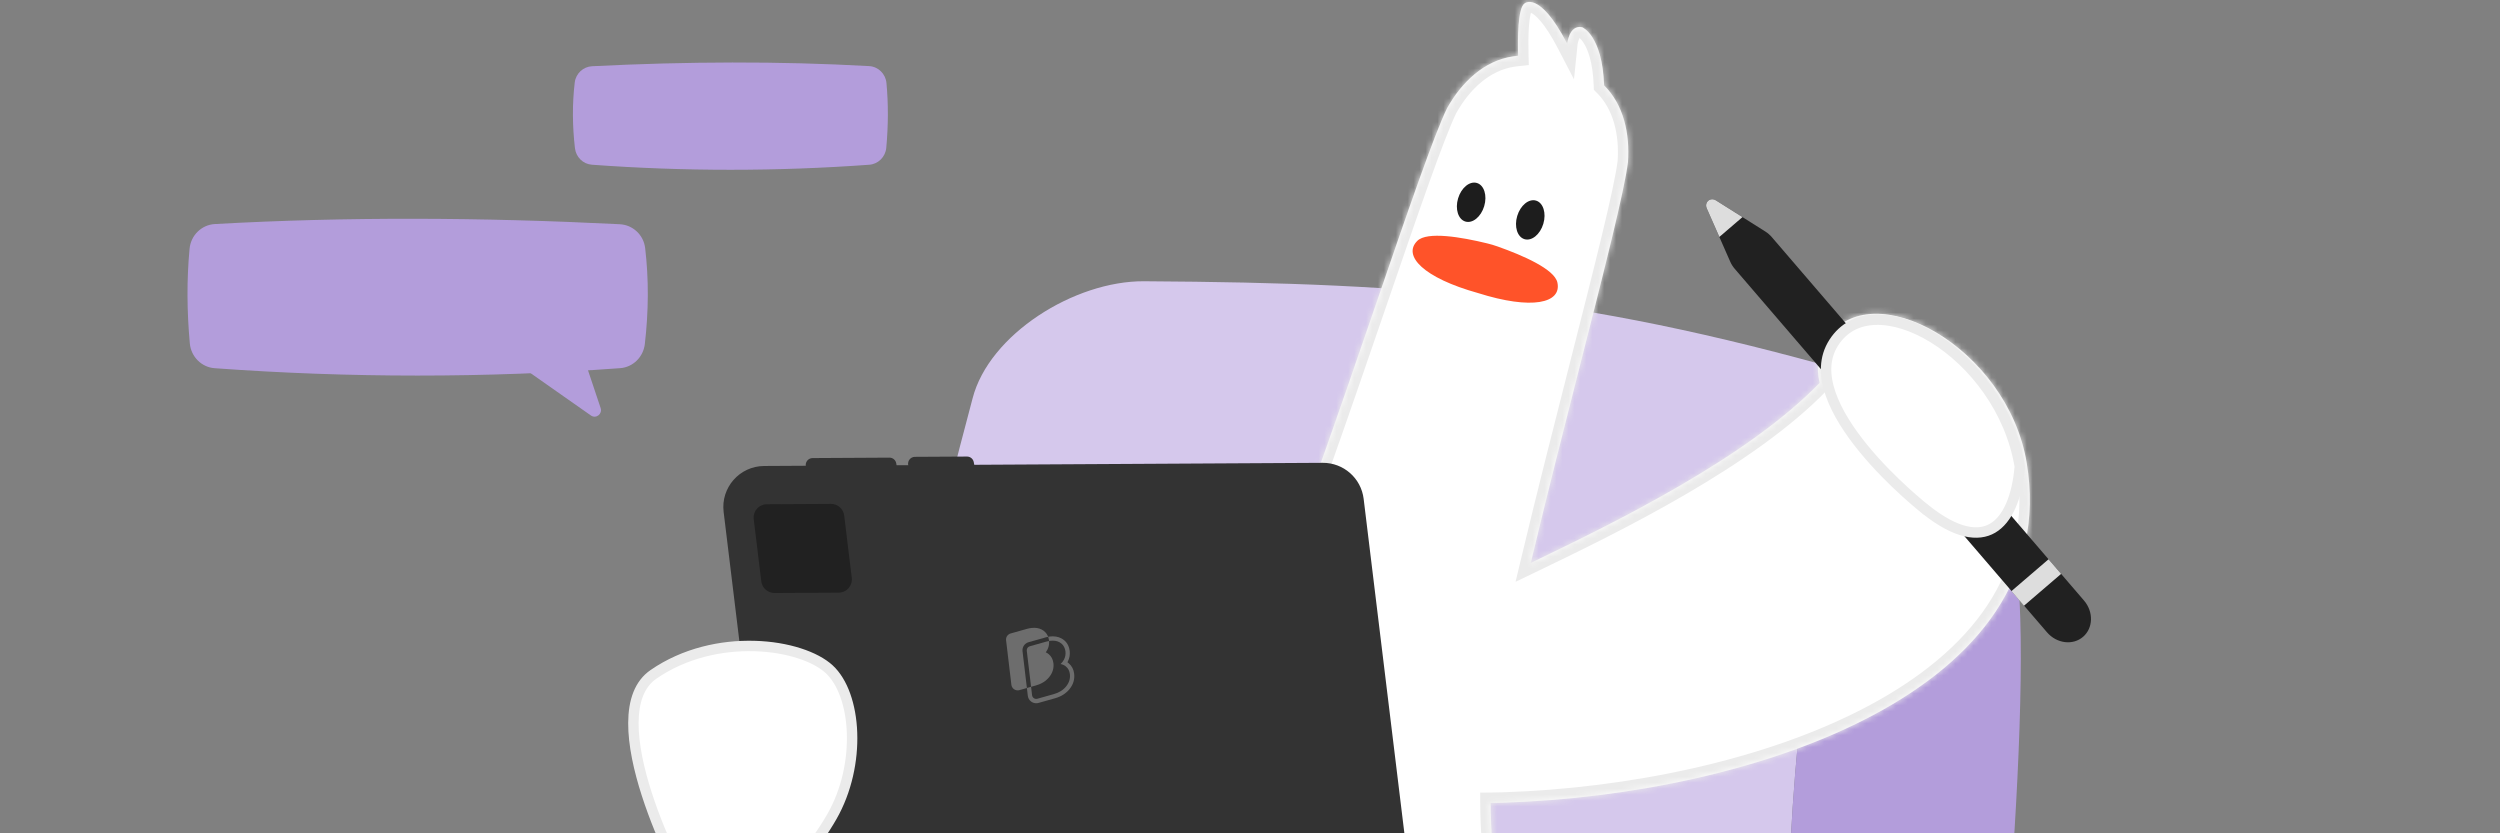
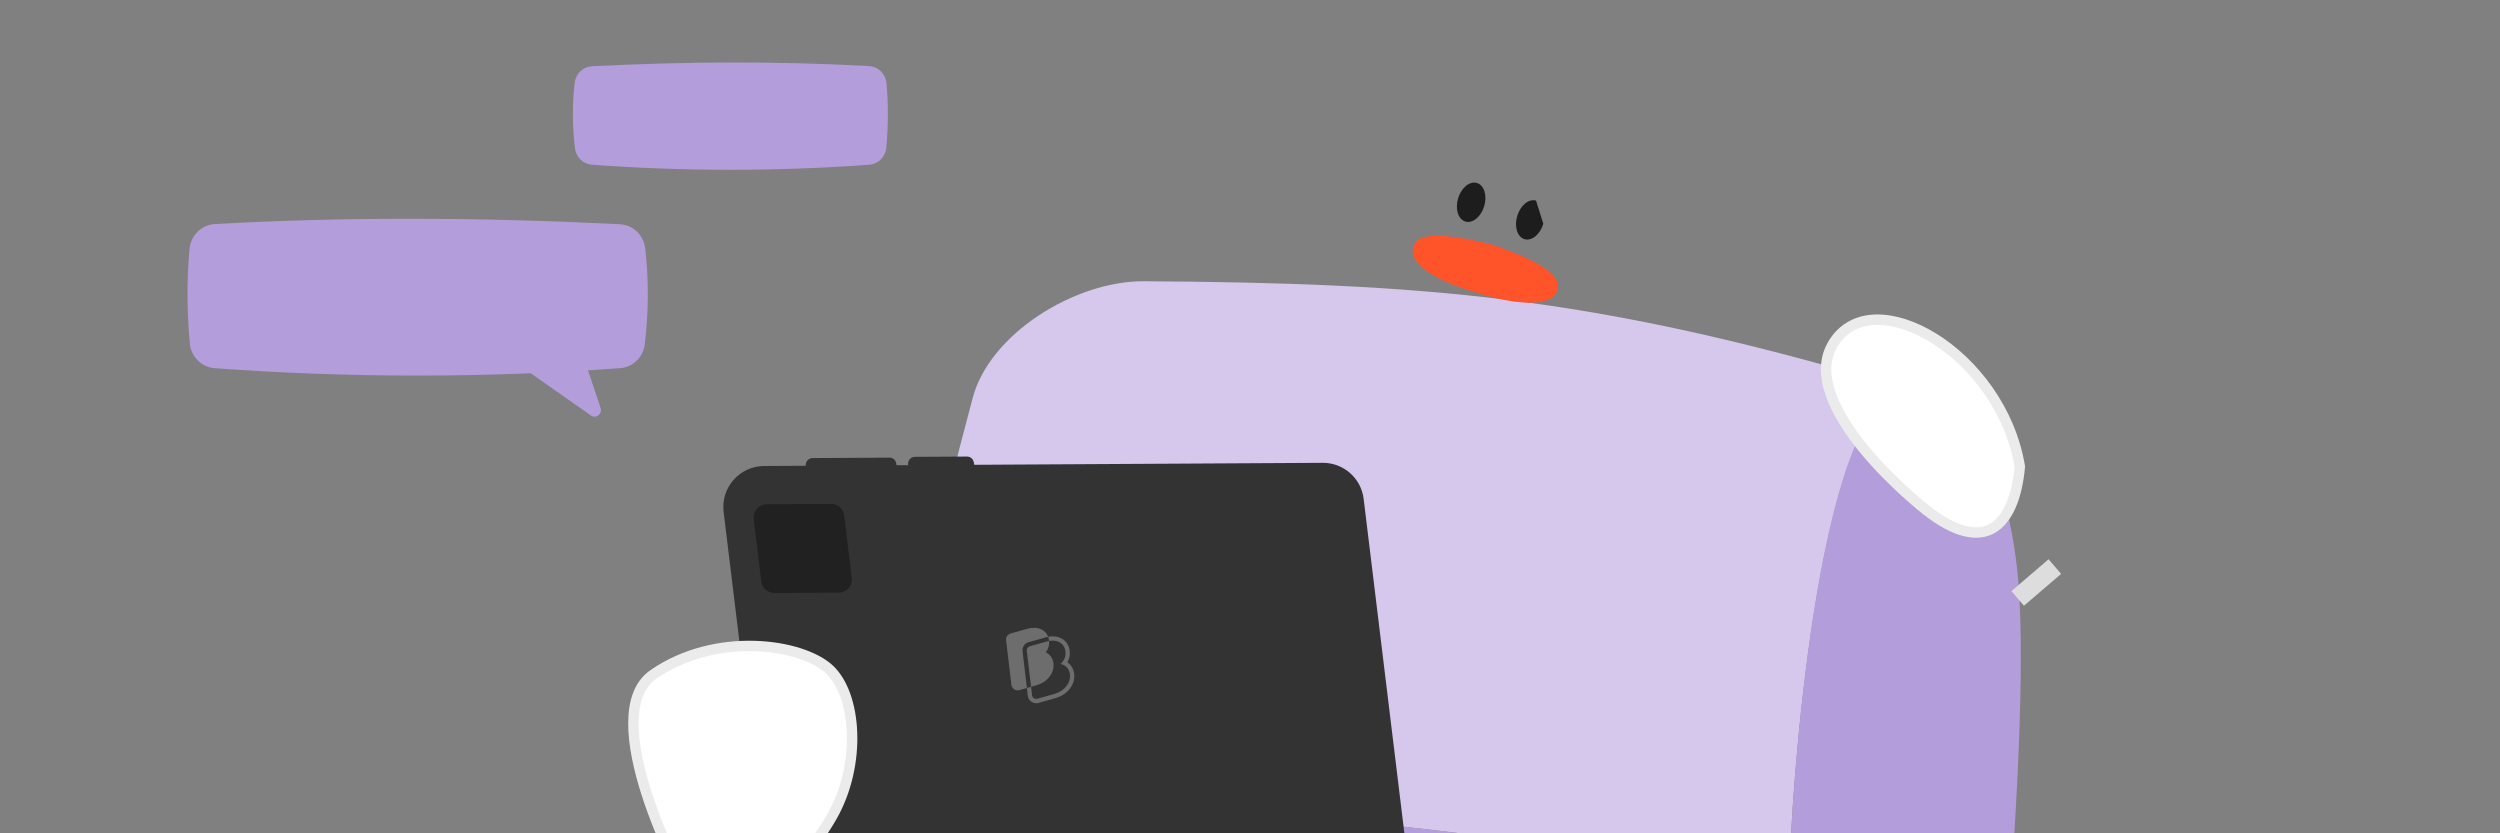
<svg xmlns="http://www.w3.org/2000/svg" width="420" height="140" viewBox="0 0 420 140" fill="none">
  <rect x="0" y="0" width="420" height="140" fill="#808080" stroke="none" />
  <g clip-path="url(#clip0_10276_29672)">
    <path d="M289.837 148.563C290.242 148.335 300.278 146.359 300.683 146.151C300.699 136.852 304.919 68.224 319.952 65.402L319.903 65.202C318.294 64.683 316.763 64.294 315.405 63.877C267.209 49.802 239.288 47.549 192.209 47.25C180.487 47.177 166.163 56.189 163.396 66.923C157.13 90.342 154.822 101.673 151.875 124.895C161.141 126.327 168.995 130.175 175.404 136.533C201.475 135.028 254.885 138.606 289.837 148.568V148.563Z" fill="#D5C8EC" />
    <path d="M175.405 136.522C159.03 145.546 144.558 156.362 134.24 171.075C136.295 175.872 138.149 185.886 138.738 198.031C165.071 205.289 195.202 209.39 227.293 211.496C227.96 203.433 229.122 197.004 231.075 194.907C231.549 194.396 232.094 193.95 232.679 193.545C246.66 176.837 263.01 162.553 282.905 151.885C283.122 151.758 289.621 148.679 289.834 148.556C254.882 138.591 201.472 135.017 175.401 136.522H175.405Z" fill="#B39DDB" />
    <path d="M300.682 146.156C311.118 146.45 318.628 146.753 337.095 158.162C339.137 133.283 340.279 108.155 338.879 95.594C336.321 72.649 327.252 67.575 319.901 65.207L319.95 65.407C304.922 67.407 300.698 136.853 300.682 146.156Z" fill="#B39DDB" />
    <path d="M134.237 171.078C144.555 156.365 159.027 145.549 175.402 136.524C168.997 130.166 161.139 126.322 151.873 124.887C131.667 134.112 114.289 144.437 99.981 155.964C99.858 156.03 99.748 156.107 99.625 156.177C98.172 157.023 96.858 158.083 95.688 159.289C96.457 159.174 127.23 154.701 134.241 171.074L134.237 171.078Z" fill="#D5C8EC" />
    <path d="M36.062 61.859C58.803 63.51 81.506 63.513 104.172 61.853C106.342 61.696 108.081 59.983 108.334 57.785C108.967 52.301 109.01 46.922 108.384 41.666C108.121 39.459 106.309 37.78 104.126 37.671C80.898 36.505 58.177 36.403 36.097 37.64C33.864 37.765 32.06 39.528 31.847 41.79C31.361 46.978 31.396 52.281 31.889 57.691C32.095 59.932 33.854 61.698 36.065 61.859H36.062Z" fill="#B39DDB" />
    <path d="M99.277 69.804L87.665 61.656L98.598 61.656L100.906 68.552C101.239 69.549 100.13 70.402 99.277 69.804Z" fill="#B39DDB" />
    <path d="M146.04 27.677C130.481 28.807 114.947 28.808 99.439 27.673C97.954 27.566 96.764 26.394 96.591 24.89C96.157 21.138 96.128 17.457 96.556 13.861C96.736 12.351 97.976 11.202 99.47 11.127C115.363 10.33 130.909 10.26 146.016 11.106C147.544 11.192 148.778 12.398 148.924 13.946C149.256 17.496 149.232 21.124 148.895 24.825C148.754 26.359 147.55 27.567 146.038 27.677H146.04Z" fill="#B39DDB" />
    <mask id="path-8-inside-1_10276_29672" fill="white">
-       <path fill-rule="evenodd" clip-rule="evenodd" d="M273.501 27.235C273.841 22.489 272.789 17.61 269.491 14.339C269.194 5.888 265.809 4.575 265.809 4.575C263.617 4.103 263.286 7.331 263.286 7.331C258.556 -1.778 256.09 0.604 256.09 0.604C254.989 1.41 254.962 6.411 255.046 9.36C254.794 9.386 254.542 9.417 254.291 9.454C254.264 9.456 254.238 9.461 254.211 9.466C254.198 9.468 254.185 9.471 254.171 9.473C249.309 10.191 245.525 13.834 243.101 18.187C240.941 22.583 236.522 35.462 231.184 51.024C225.26 68.288 218.205 88.854 211.844 104.799C206.302 118.692 197.321 130.964 185.736 140.6C167.529 155.742 146.941 176.991 150.788 203.92C152.604 216.396 158.666 229.501 167.823 237.839C173.958 243.354 181.385 247.501 189.296 250.387C189.945 250.625 190.609 250.822 191.282 250.978C199.484 252.887 207.975 253.482 216.131 252.22C228.362 250.251 240.616 242.595 248.973 233.148C266.951 212.715 261.361 183.672 254.424 161.046L254.428 161.049C251.813 152.516 250.469 143.707 250.428 134.896C251.114 134.891 251.821 134.878 252.549 134.854C294.539 133.523 346.85 116.056 340.49 77.757C337.271 58.364 314.399 45.723 306.886 56.908C305.354 59.189 305.107 61.731 305.685 64.335C293.586 76.841 271.68 87.606 257.171 94.572C259.853 83.336 262.815 71.706 265.476 61.255L265.476 61.254C269.538 45.302 272.9 32.098 273.501 27.235Z" />
-     </mask>
-     <path fill-rule="evenodd" clip-rule="evenodd" d="M273.501 27.235C273.841 22.489 272.789 17.61 269.491 14.339C269.194 5.888 265.809 4.575 265.809 4.575C263.617 4.103 263.286 7.331 263.286 7.331C258.556 -1.778 256.09 0.604 256.09 0.604C254.989 1.41 254.962 6.411 255.046 9.36C254.794 9.386 254.542 9.417 254.291 9.454C254.264 9.456 254.238 9.461 254.211 9.466C254.198 9.468 254.185 9.471 254.171 9.473C249.309 10.191 245.525 13.834 243.101 18.187C240.941 22.583 236.522 35.462 231.184 51.024C225.26 68.288 218.205 88.854 211.844 104.799C206.302 118.692 197.321 130.964 185.736 140.6C167.529 155.742 146.941 176.991 150.788 203.92C152.604 216.396 158.666 229.501 167.823 237.839C173.958 243.354 181.385 247.501 189.296 250.387C189.945 250.625 190.609 250.822 191.282 250.978C199.484 252.887 207.975 253.482 216.131 252.22C228.362 250.251 240.616 242.595 248.973 233.148C266.951 212.715 261.361 183.672 254.424 161.046L254.428 161.049C251.813 152.516 250.469 143.707 250.428 134.896C251.114 134.891 251.821 134.878 252.549 134.854C294.539 133.523 346.85 116.056 340.49 77.757C337.271 58.364 314.399 45.723 306.886 56.908C305.354 59.189 305.107 61.731 305.685 64.335C293.586 76.841 271.68 87.606 257.171 94.572C259.853 83.336 262.815 71.706 265.476 61.255L265.476 61.254C269.538 45.302 272.9 32.098 273.501 27.235Z" fill="white" />
+       </mask>
    <path d="M269.491 14.339L267.742 14.4L267.766 15.094L268.258 15.582L269.491 14.339ZM273.501 27.235L275.238 27.45L275.243 27.405L275.247 27.36L273.501 27.235ZM265.809 4.575L266.441 2.944L266.312 2.894L266.177 2.865L265.809 4.575ZM263.286 7.331L261.733 8.138L264.429 13.33L265.027 7.51L263.286 7.331ZM256.09 0.604L257.124 2.015L257.221 1.945L257.306 1.862L256.09 0.604ZM255.046 9.36L255.226 11.101L256.841 10.933L256.795 9.31L255.046 9.36ZM254.291 9.454L254.399 11.201L254.472 11.196L254.545 11.186L254.291 9.454ZM254.211 9.466L254.528 11.187L254.528 11.187L254.211 9.466ZM254.171 9.473L254.427 11.204L254.437 11.202L254.171 9.473ZM243.101 18.187L241.572 17.335L241.55 17.375L241.531 17.415L243.101 18.187ZM231.184 51.024L232.839 51.592L231.184 51.024ZM211.844 104.799L213.469 105.447L213.469 105.447L211.844 104.799ZM185.736 140.6L186.855 141.945L186.855 141.945L185.736 140.6ZM150.788 203.92L149.055 204.168L149.056 204.172L150.788 203.92ZM167.823 237.839L166.644 239.133L166.653 239.141L167.823 237.839ZM189.296 250.387L189.899 248.744L189.896 248.743L189.296 250.387ZM191.282 250.978L191.679 249.274L191.678 249.273L191.282 250.978ZM216.131 252.22L216.399 253.949L216.409 253.947L216.131 252.22ZM248.973 233.148L250.283 234.308L250.286 234.304L248.973 233.148ZM254.424 161.046L255.583 159.734L250.932 155.625L252.751 161.559L254.424 161.046ZM254.428 161.049L253.269 162.361L257.919 166.469L256.101 160.536L254.428 161.049ZM250.428 134.896L250.416 133.146L248.669 133.158L248.678 134.904L250.428 134.896ZM252.549 134.854L252.604 136.604L252.604 136.604L252.549 134.854ZM340.49 77.757L338.763 78.043L338.763 78.043L340.49 77.757ZM306.886 56.908L308.339 57.885L308.339 57.884L306.886 56.908ZM305.685 64.335L306.943 65.552L307.597 64.875L307.393 63.955L305.685 64.335ZM257.171 94.572L255.469 94.166L254.616 97.74L257.929 96.149L257.171 94.572ZM265.476 61.255L263.785 60.805L263.782 60.814L263.78 60.823L265.476 61.255ZM265.476 61.254L267.167 61.704L267.169 61.695L267.172 61.686L265.476 61.254ZM268.258 15.582C271.059 18.359 272.075 22.646 271.756 27.11L275.247 27.36C275.607 22.333 274.518 16.86 270.723 13.097L268.258 15.582ZM265.809 4.575C265.176 6.207 265.174 6.207 265.173 6.206C265.172 6.206 265.171 6.205 265.169 6.205C265.167 6.204 265.165 6.203 265.163 6.202C265.159 6.2 265.155 6.199 265.151 6.197C265.144 6.194 265.137 6.191 265.131 6.189C265.119 6.184 265.109 6.179 265.103 6.176C265.09 6.17 265.089 6.169 265.097 6.174C265.113 6.183 265.17 6.216 265.256 6.284C265.425 6.419 265.726 6.701 266.063 7.229C266.737 8.285 267.601 10.399 267.742 14.4L271.24 14.278C271.084 9.828 270.107 7.06 269.014 5.347C268.467 4.49 267.904 3.917 267.429 3.541C267.193 3.354 266.983 3.219 266.813 3.123C266.728 3.075 266.653 3.038 266.591 3.008C266.559 2.994 266.531 2.981 266.506 2.97C266.494 2.965 266.482 2.96 266.471 2.956C266.466 2.953 266.461 2.951 266.456 2.949C266.453 2.948 266.451 2.947 266.448 2.947C266.447 2.946 266.445 2.945 266.445 2.945C266.443 2.944 266.441 2.944 265.809 4.575ZM263.286 7.331C265.027 7.51 265.027 7.511 265.027 7.511C265.026 7.511 265.026 7.512 265.026 7.512C265.026 7.513 265.026 7.513 265.026 7.514C265.026 7.515 265.026 7.516 265.026 7.517C265.026 7.519 265.026 7.52 265.026 7.52C265.025 7.521 265.026 7.518 265.026 7.514C265.028 7.504 265.03 7.485 265.034 7.458C265.043 7.402 265.057 7.317 265.081 7.212C265.129 6.993 265.203 6.743 265.305 6.53C265.413 6.302 265.495 6.24 265.49 6.243C265.423 6.289 265.358 6.268 265.44 6.286L266.177 2.865C265.164 2.646 264.235 2.852 263.49 3.371C262.807 3.846 262.394 4.502 262.146 5.023C261.891 5.557 261.745 6.085 261.663 6.456C261.621 6.647 261.593 6.81 261.574 6.929C261.565 6.989 261.559 7.039 261.554 7.076C261.551 7.095 261.55 7.111 261.548 7.124C261.547 7.13 261.547 7.136 261.546 7.14C261.546 7.143 261.546 7.145 261.546 7.147C261.545 7.148 261.545 7.149 261.545 7.15C261.545 7.15 261.545 7.151 261.545 7.151C261.545 7.152 261.545 7.152 263.286 7.331ZM256.09 0.604C257.306 1.862 257.305 1.864 257.303 1.866C257.302 1.866 257.3 1.868 257.299 1.869C257.297 1.871 257.295 1.873 257.292 1.876C257.288 1.88 257.283 1.884 257.279 1.888C257.27 1.896 257.262 1.904 257.253 1.911C257.237 1.926 257.221 1.939 257.206 1.951C257.176 1.974 257.15 1.993 257.125 2.008C257.076 2.038 257.034 2.056 256.999 2.065C256.895 2.093 256.94 2.032 257.196 2.147C257.836 2.435 259.404 3.652 261.733 8.138L264.839 6.525C262.438 1.9 260.408 -0.246 258.632 -1.045C257.681 -1.472 256.814 -1.507 256.1 -1.317C255.76 -1.227 255.488 -1.095 255.286 -0.97C255.185 -0.907 255.1 -0.846 255.032 -0.792C254.998 -0.765 254.968 -0.74 254.942 -0.717C254.929 -0.705 254.916 -0.694 254.905 -0.684C254.9 -0.679 254.894 -0.674 254.889 -0.669C254.886 -0.666 254.884 -0.664 254.881 -0.662C254.88 -0.66 254.878 -0.659 254.878 -0.658C254.876 -0.656 254.874 -0.655 256.09 0.604ZM256.795 9.31C256.754 7.855 256.742 5.941 256.868 4.314C256.932 3.495 257.027 2.812 257.149 2.319C257.21 2.073 257.266 1.925 257.302 1.851C257.347 1.757 257.313 1.877 257.124 2.015L255.056 -0.808C254.592 -0.468 254.316 -0.015 254.15 0.33C253.973 0.696 253.847 1.093 253.752 1.476C253.563 2.24 253.449 3.142 253.379 4.042C253.238 5.855 253.254 7.915 253.296 9.41L256.795 9.31ZM254.545 11.186C254.772 11.152 254.999 11.124 255.226 11.101L254.865 7.619C254.589 7.648 254.313 7.682 254.037 7.723L254.545 11.186ZM254.528 11.187C254.546 11.183 254.534 11.186 254.517 11.188C254.497 11.191 254.455 11.197 254.399 11.201L254.183 7.708C254.033 7.717 253.902 7.743 253.894 7.745L254.528 11.187ZM254.437 11.202C254.48 11.196 254.519 11.188 254.528 11.187L253.894 7.745C253.89 7.745 253.889 7.746 253.887 7.746C253.886 7.746 253.886 7.746 253.887 7.746C253.888 7.746 253.895 7.744 253.906 7.743L254.437 11.202ZM244.63 19.038C246.913 14.939 250.311 11.812 254.427 11.204L253.916 7.741C248.307 8.57 244.138 12.728 241.572 17.335L244.63 19.038ZM232.839 51.592C238.207 35.944 242.576 23.225 244.672 18.958L241.531 17.415C239.307 21.941 234.838 34.981 229.528 50.456L232.839 51.592ZM213.469 105.447C219.849 89.454 226.92 68.844 232.839 51.592L229.528 50.456C223.601 67.733 216.56 88.254 210.219 104.151L213.469 105.447ZM186.855 141.945C198.66 132.127 207.817 119.617 213.469 105.447L210.219 104.151C204.786 117.768 195.982 129.802 184.617 139.254L186.855 141.945ZM152.52 203.673C150.674 190.75 154.671 179.131 161.455 168.801C168.253 158.448 177.793 149.482 186.855 141.945L184.617 139.254C175.472 146.86 165.615 156.09 158.529 166.879C151.429 177.692 147.055 190.162 149.055 204.168L152.52 203.673ZM169.001 236.545C160.199 228.531 154.289 215.824 152.519 203.668L149.056 204.172C150.919 216.967 157.133 230.472 166.645 239.133L169.001 236.545ZM189.896 248.743C182.155 245.919 174.932 241.877 168.993 236.538L166.653 239.141C172.983 244.831 180.616 249.083 188.696 252.031L189.896 248.743ZM191.678 249.273C191.073 249.133 190.478 248.957 189.899 248.744L188.693 252.03C189.412 252.294 190.146 252.511 190.887 252.683L191.678 249.273ZM215.863 250.49C207.968 251.712 199.705 251.142 191.679 249.274L190.886 252.682C199.263 254.632 207.983 255.252 216.399 253.949L215.863 250.49ZM247.662 231.989C239.518 241.194 227.61 248.6 215.853 250.492L216.409 253.947C229.115 251.902 241.713 243.996 250.283 234.308L247.662 231.989ZM252.751 161.559C256.204 172.82 259.275 185.54 259.291 197.922C259.308 210.276 256.287 222.186 247.659 231.992L250.286 234.304C259.636 223.677 262.809 210.849 262.791 197.917C262.774 185.012 259.582 171.898 256.097 160.533L252.751 161.559ZM255.587 159.738L255.583 159.734L253.265 162.357L253.269 162.361L255.587 159.738ZM248.678 134.904C248.72 143.888 250.09 152.867 252.755 161.562L256.101 160.536C253.536 152.165 252.219 143.527 252.178 134.888L248.678 134.904ZM252.493 133.105C251.78 133.128 251.087 133.141 250.416 133.146L250.44 136.646C251.141 136.641 251.863 136.627 252.604 136.604L252.493 133.105ZM338.763 78.043C341.766 96.126 331.044 109.471 313.829 118.623C296.607 127.779 273.318 132.445 252.493 133.105L252.604 136.604C273.769 135.933 297.631 131.199 315.472 121.714C333.32 112.225 345.573 97.686 342.216 77.47L338.763 78.043ZM308.339 57.884C309.855 55.627 312.128 54.542 314.899 54.469C317.73 54.396 321.07 55.393 324.406 57.371C331.085 61.332 337.25 68.925 338.763 78.043L342.216 77.47C340.511 67.195 333.63 58.772 326.191 54.361C322.467 52.153 318.479 50.875 314.808 50.971C311.077 51.068 307.673 52.598 305.433 55.933L308.339 57.884ZM307.393 63.955C306.895 61.71 307.13 59.682 308.339 57.885L305.434 55.932C303.577 58.695 303.319 61.753 303.977 64.714L307.393 63.955ZM257.929 96.149C272.359 89.221 294.583 78.327 306.943 65.552L304.427 63.118C292.589 75.354 271 85.992 256.414 92.994L257.929 96.149ZM263.78 60.823C261.119 71.272 258.155 82.914 255.469 94.166L258.874 94.978C261.552 83.757 264.51 72.139 267.172 61.686L263.78 60.823ZM263.785 60.804L263.785 60.805L267.167 61.704L267.167 61.704L263.785 60.804ZM271.764 27.02C271.181 31.739 267.864 44.782 263.78 60.822L267.172 61.686C271.211 45.822 274.619 32.456 275.238 27.45L271.764 27.02Z" fill="#EBEBEB" mask="url(#path-8-inside-1_10276_29672)" />
    <path d="M249.346 34.634C248.811 36.425 247.395 37.581 246.186 37.22C244.972 36.86 244.425 35.118 244.959 33.328C245.493 31.537 246.909 30.38 248.119 30.741C249.332 31.102 249.88 32.844 249.346 34.634Z" fill="#1D1D1D" />
-     <path d="M259.279 37.595C258.744 39.386 257.328 40.542 256.118 40.181C254.909 39.821 254.358 38.079 254.892 36.288C255.426 34.498 256.842 33.341 258.052 33.702C259.262 34.063 259.813 35.805 259.279 37.595Z" fill="#1D1D1D" />
+     <path d="M259.279 37.595C258.744 39.386 257.328 40.542 256.118 40.181C254.909 39.821 254.358 38.079 254.892 36.288C255.426 34.498 256.842 33.341 258.052 33.702Z" fill="#1D1D1D" />
    <path d="M261.644 47.473C261.164 45.214 255.806 42.899 251.61 41.412C251.025 41.203 250.431 41.027 249.825 40.882C245.498 39.831 239.746 38.84 238.106 40.468C235.589 42.967 239.146 46.679 248.304 49.232C257.368 52.102 262.379 50.942 261.644 47.473Z" fill="#FF5329" />
-     <path d="M296.563 38.886L288.288 33.672C287.331 33.068 286.28 33.972 286.736 35.009L290.672 43.948C290.864 44.386 291.124 44.799 291.44 45.167L343.897 106.229C345.524 108.124 348.234 108.461 349.95 106.99C351.666 105.518 351.739 102.789 350.115 100.894L297.666 39.839C297.346 39.468 296.974 39.146 296.563 38.886Z" fill="#212121" />
    <path d="M344.158 93.955L337.916 99.309L340.026 101.765L346.269 96.412L344.158 93.955Z" fill="#DDDDDD" />
-     <path d="M288.851 39.806L286.736 35.008C286.28 33.975 287.331 33.068 288.288 33.671L292.734 36.475L288.851 39.806Z" fill="#DDDDDD" />
    <path d="M323.483 85.578L323.483 85.578L323.475 85.571L323.475 85.571L323.474 85.571L323.472 85.569L323.461 85.56L323.414 85.524C323.373 85.491 323.311 85.442 323.23 85.376C323.068 85.246 322.829 85.052 322.528 84.801C321.924 84.297 321.068 83.565 320.062 82.649C318.049 80.817 315.448 78.264 313.079 75.368C310.702 72.464 308.599 69.264 307.528 66.137C306.462 63.023 306.449 60.082 308.083 57.545C309.735 54.979 312.218 53.781 315.138 53.709C318.093 53.636 321.506 54.725 324.861 56.801C331.548 60.94 337.749 68.844 339.328 78.379C338.879 83.631 337.241 87.285 334.759 88.737C332.359 90.142 328.68 89.727 323.483 85.578Z" fill="white" stroke="#EBEBEB" stroke-width="1.75" />
    <path d="M229.407 149.974L135.567 150.506C132.07 150.527 129.111 147.925 128.688 144.455L121.57 86.006C121.073 81.917 124.253 78.31 128.375 78.286L222.215 77.754C225.712 77.734 228.67 80.336 229.093 83.806L236.212 142.255C236.709 146.343 233.529 149.95 229.407 149.974Z" fill="#333333" />
    <path d="M225.25 160.455L123.461 161.031C121.793 161.04 120.446 159.67 120.486 158.002L120.792 145.049C120.829 143.449 122.134 142.17 123.734 142.159L225.972 141.581C227.396 141.571 228.543 142.741 228.511 144.161L228.192 157.565C228.155 159.165 226.85 160.444 225.25 160.455Z" fill="#C9C9C9" />
    <path d="M140.901 99.566L130.121 99.626C128.992 99.631 128.035 98.79 127.897 97.67L126.623 87.209C126.463 85.887 127.489 84.722 128.82 84.714L139.6 84.654C140.729 84.648 141.686 85.49 141.824 86.61L143.098 97.071C143.258 98.393 142.232 99.558 140.901 99.566Z" fill="#212121" />
    <path d="M150.862 79.451L135.598 79.537L135.379 78.32C135.252 77.613 135.794 76.962 136.511 76.956L149.422 76.882C149.987 76.878 150.468 77.281 150.567 77.835L150.858 79.448L150.862 79.451Z" fill="#333333" />
    <path d="M163.891 79.269L152.794 79.33L152.574 78.113C152.447 77.406 152.989 76.755 153.707 76.749L162.451 76.7C163.016 76.695 163.497 77.099 163.596 77.653L163.887 79.266L163.891 79.269Z" fill="#333333" />
    <path d="M173.238 115.561L173.217 115.381L173.042 115.431L172.868 115.481L172.693 115.531L172.519 115.582L172.54 115.761L172.673 116.897C172.765 117.673 173.472 118.23 174.248 118.135C174.321 118.126 174.393 118.109 174.465 118.093L177.255 117.306C178.277 117.017 179.094 116.499 179.684 115.765C180.311 114.982 180.57 114.116 180.458 113.179C180.371 112.446 180.058 111.856 179.53 111.416C179.464 111.36 179.395 111.313 179.326 111.262C179.343 111.232 179.36 111.2 179.376 111.167C179.673 110.608 179.785 110.008 179.714 109.381C179.694 109.209 179.66 109.043 179.617 108.886C179.412 108.142 178.964 107.59 178.29 107.236C177.736 106.947 177.086 106.847 176.352 106.935C176.323 106.94 176.294 106.945 176.265 106.947C176.207 106.957 176.144 106.965 176.083 106.976C176.104 107.032 176.122 107.088 176.14 107.149C176.158 107.205 176.172 107.263 176.183 107.324C176.193 107.382 176.204 107.44 176.215 107.502C176.222 107.538 176.229 107.578 176.232 107.615C176.236 107.636 176.239 107.658 176.24 107.681C176.301 107.669 176.359 107.659 176.419 107.656L176.441 107.652C177.027 107.584 177.535 107.66 177.96 107.879C178.452 108.135 178.775 108.537 178.925 109.078C178.958 109.2 178.985 109.329 178.999 109.465C179.054 109.942 178.968 110.398 178.742 110.825C178.593 111.102 178.405 111.345 178.174 111.559C178.514 111.618 178.812 111.755 179.071 111.966C179.449 112.279 179.677 112.713 179.741 113.256C179.829 113.992 179.62 114.68 179.118 115.305C178.627 115.921 177.934 116.357 177.061 116.604L174.271 117.391C174.236 117.401 174.199 117.407 174.162 117.41C173.781 117.456 173.436 117.182 173.39 116.801L173.24 115.553" fill="#6D6D6D" />
    <path d="M175.523 107.114C175.523 107.114 175.541 107.111 175.552 107.109C175.609 107.095 175.669 107.077 175.727 107.063C175.788 107.048 175.845 107.034 175.907 107.023C175.968 107.012 176.026 107.001 176.088 106.99C176.066 106.93 176.045 106.874 176.02 106.819C175.814 106.362 175.473 106.009 175.006 105.764C174.519 105.511 173.937 105.421 173.277 105.499C173.032 105.528 172.768 105.583 172.501 105.657L169.786 106.423C169.28 106.567 168.959 107.047 169.022 107.564L169.913 115.049C169.984 115.627 170.508 116.042 171.087 115.975C171.142 115.965 171.196 115.955 171.25 115.945L172.344 115.636L172.518 115.586L171.786 109.418C171.701 108.723 172.132 108.077 172.809 107.887L175.525 107.125L175.523 107.114Z" fill="#6D6D6D" />
    <path d="M176.177 109.892C176.027 109.769 175.863 109.668 175.691 109.587C175.782 109.466 175.863 109.335 175.936 109.198C176.16 108.78 176.263 108.335 176.251 107.873C176.248 107.814 176.245 107.755 176.241 107.692C176.183 107.703 176.125 107.713 176.063 107.724C176.005 107.735 175.944 107.749 175.887 107.763C175.833 107.777 175.776 107.791 175.719 107.809L175.708 107.81L173.004 108.574C172.673 108.668 172.46 108.983 172.499 109.327L173.22 115.385L173.394 115.335L174.036 115.155C174.984 114.887 175.74 114.411 176.277 113.734C176.839 113.031 177.073 112.252 176.975 111.416C176.898 110.779 176.63 110.267 176.177 109.892Z" fill="#6D6D6D" />
    <path d="M109.787 113.29L109.787 113.29C114.988 109.699 121.197 108.378 126.733 108.529C132.308 108.681 137.024 110.318 139.308 112.433C141.568 114.526 142.973 118.461 143.141 123.099C143.308 127.705 142.244 132.834 139.771 137.167L139.771 137.167C136.931 142.143 132.336 147.616 127.624 150.504C125.27 151.946 122.974 152.691 120.899 152.506C118.878 152.326 116.927 151.252 115.227 148.754L115.203 148.71C115.174 148.656 115.13 148.576 115.074 148.47C114.961 148.258 114.797 147.945 114.59 147.543C114.178 146.739 113.599 145.58 112.939 144.165C111.616 141.334 109.969 137.49 108.659 133.423C107.345 129.345 106.39 125.101 106.41 121.451C106.43 117.793 107.422 114.922 109.787 113.29Z" fill="white" stroke="#EBEBEB" stroke-width="1.75" />
  </g>
  <defs>
    <clipPath id="clip0_10276_29672">
      <rect width="420" height="140" fill="white" transform="matrix(-1 0 0 1 420 0)" />
    </clipPath>
  </defs>
</svg>